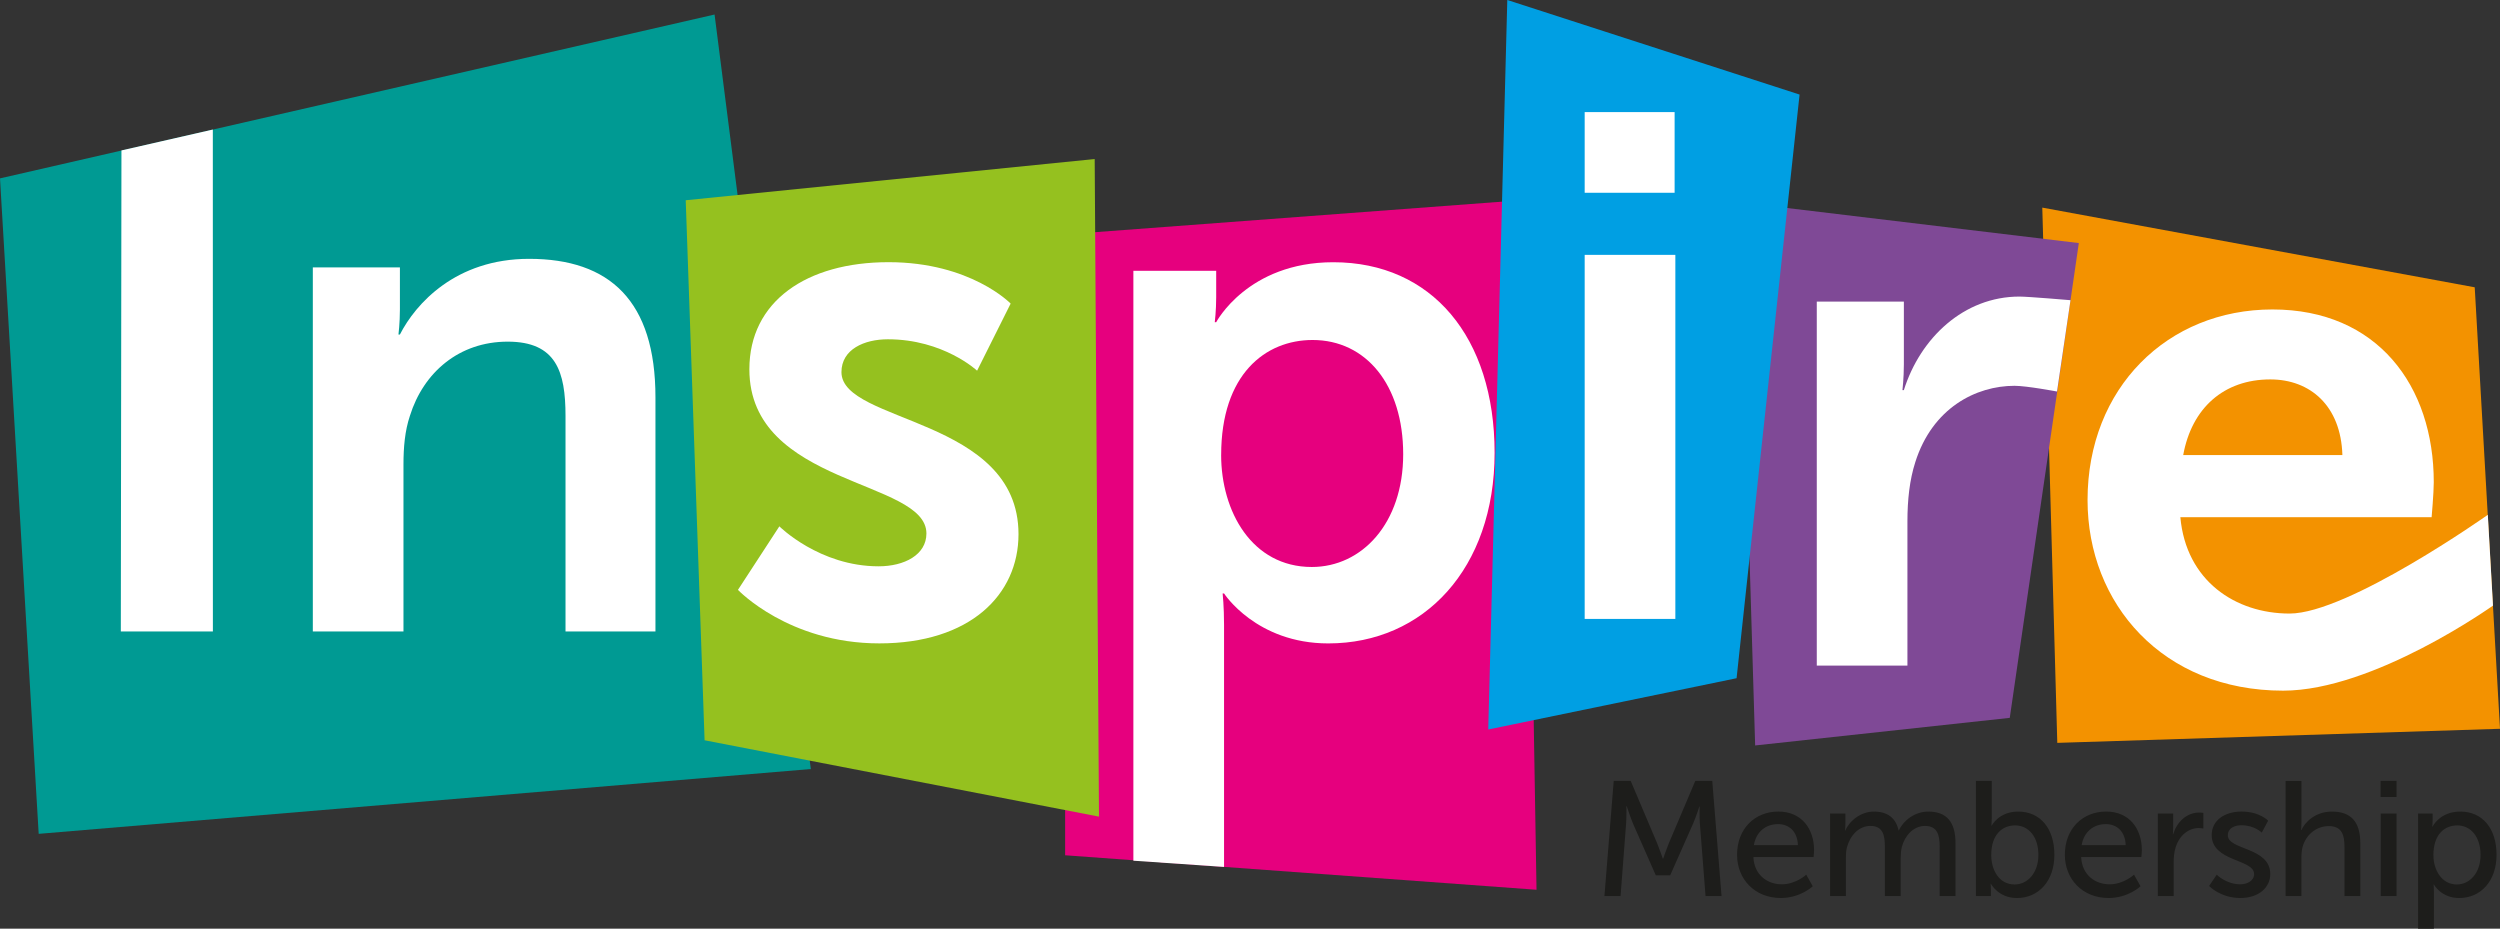
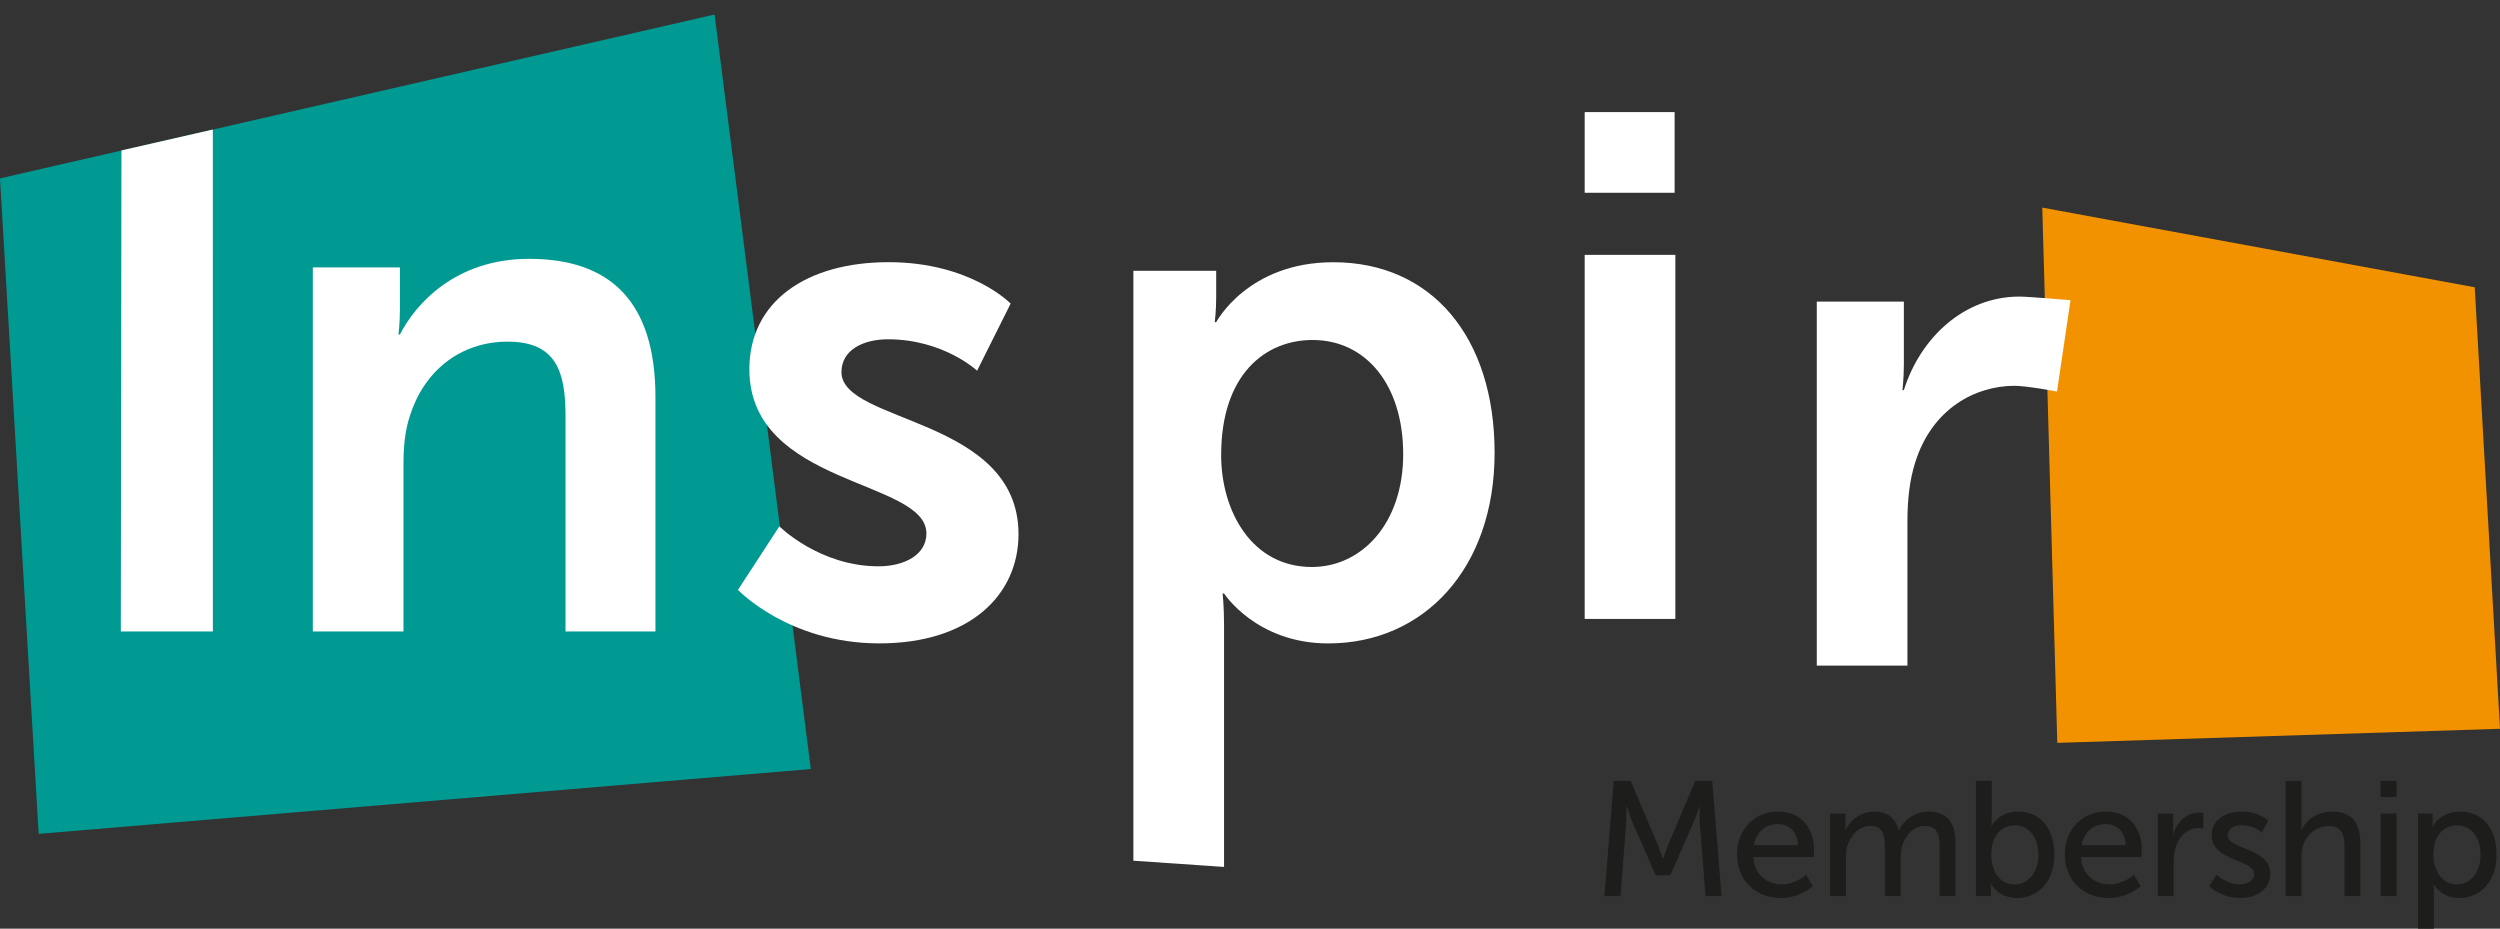
<svg xmlns="http://www.w3.org/2000/svg" id="Layer_1" viewBox="0 0 919.51 341.58">
  <rect x="0" y="0" width="919.51" height="341.58" fill="#333333" stroke="none" />
  <defs>
    <style>.cls-1{fill:#009a93;}.cls-2{fill:#f39200;}.cls-3{fill:#1d1d1b;}.cls-4{fill:#fff;}.cls-5{fill:#7f4996;}.cls-6{fill:#95c11f;}.cls-7{fill:#e6007e;}.cls-8{fill:#009fe3;}</style>
  </defs>
  <polygon class="cls-2" points="751.16 76.36 756.68 273.23 919.51 268.05 910.21 105.67 751.16 76.36 751.16 76.36" />
-   <path class="cls-4" d="M767.81,183.93c0,38.07,27.57,70.1,71.94,70.1,33.34,0,77.18-31.29,77.18-31.29l-1.9-33.39s-51.39,36.32-72.92,36.32c-19.95,0-38.07-12.08-40.17-35.45h92.42s.79-8.93.79-12.86c0-35.45-20.74-63.54-59.34-63.54s-68,28.88-68,70.1h0ZM802.99,167.38c3.15-17.33,14.97-27.83,32.03-27.83,14.7,0,25.99,9.72,26.52,27.83h-58.55Z" />
-   <polygon class="cls-7" points="391.76 86.22 391.76 314.57 565.14 327.26 560.91 73.53 391.76 86.22 391.76 86.22" />
  <polygon class="cls-1" points="0 65.61 14.23 306.69 298.22 282.85 262.82 5.34 0 65.61 0 65.61" />
-   <polygon class="cls-6" points="252.21 73.65 259.15 272.28 404.21 300.36 402.63 58.49 252.21 73.65 252.21 73.65" />
-   <polygon class="cls-5" points="639.57 74.38 645.55 274.18 739.2 264.03 764.6 89.4 639.57 74.38 639.57 74.38" />
-   <polygon class="cls-8" points="554.39 0 547.38 268.31 638.72 249.45 661.89 34.78 554.39 0 554.39 0" />
  <path class="cls-4" d="M44.43,232.26h33.87l-.02-184.61-33.61,7.68-.23,176.93h0ZM115.05,232.26h33.35v-61.44c0-6.3.52-12.34,2.36-17.85,4.99-16.02,18.12-27.31,35.97-27.31s21.27,11.03,21.27,27.31v79.29h33.08v-86.12c0-35.45-16.8-50.94-46.47-50.94-27.04,0-41.75,16.54-47.52,27.83h-.53s.53-4.2.53-9.19v-15.49h-32.03v133.91h0Z" />
  <path class="cls-4" d="M271.42,216.95s18.64,19.69,51.99,19.69,51.2-17.85,51.2-40.17c0-43.06-65.12-40.7-65.12-59.6,0-8.4,8.4-12.08,17.07-12.08,20.48,0,32.82,11.55,32.82,11.55l12.34-24.68s-14.7-15.23-44.9-15.23-51.2,14.44-51.2,39.39c0,43.06,65.12,40.43,65.12,60.39,0,7.88-8.14,12.08-17.59,12.08-21.79,0-36.5-14.7-36.5-14.7l-15.23,23.37h0Z" />
-   <path class="cls-4" d="M416.86,316.57l33.35,2.29v-89.04c0-6.83-.52-11.55-.52-11.55h.52s11.82,18.38,38.33,18.38c35.18,0,61.18-27.57,61.18-70.1s-23.11-70.1-59.34-70.1c-31.51,0-43.06,22.06-43.06,22.06h-.52s.52-4.2.52-9.19v-9.71h-30.46v216.98h0ZM449.15,167.32c0-29.67,16.28-42.27,33.61-42.27,19.69,0,33.34,16.54,33.34,42.01s-15.23,41.48-33.61,41.48c-22.06,0-33.35-20.48-33.35-41.22h0Z" />
+   <path class="cls-4" d="M416.86,316.57l33.35,2.29v-89.04c0-6.83-.52-11.55-.52-11.55h.52s11.82,18.38,38.33,18.38c35.18,0,61.18-27.57,61.18-70.1s-23.11-70.1-59.34-70.1c-31.51,0-43.06,22.06-43.06,22.06h-.52s.52-4.2.52-9.19v-9.71h-30.46v216.98h0ZM449.15,167.32c0-29.67,16.28-42.27,33.61-42.27,19.69,0,33.34,16.54,33.34,42.01s-15.23,41.48-33.61,41.48c-22.06,0-33.35-20.48-33.35-41.22Z" />
  <path class="cls-4" d="M582.85,70.9h33.08v-29.67h-33.08v29.67h0ZM582.85,227.64h33.35V93.74h-33.35v133.91h0Z" />
  <path class="cls-4" d="M668.21,244.82h33.35v-53.04c0-7.88.79-15.23,2.89-21.79,6.3-19.95,22.32-28.09,36.5-28.09,4.46,0,15.63,2.1,15.63,2.1l4.96-33.59s-15.61-1.33-18.76-1.33c-20.48,0-36.5,15.23-42.53,34.4h-.52s.52-4.46.52-9.45v-23.11h-32.03v133.91h0Z" />
  <path class="cls-3" d="M590.11,329.58h5.94l2.04-26.7c.18-2.58.12-6.36.12-6.36h.12s1.32,4.08,2.28,6.36l8.4,19.08h5.28l8.46-19.08c1.02-2.34,2.28-6.24,2.28-6.24h.12s-.12,3.66.06,6.24l2.1,26.7h5.88l-3.42-42.37h-6.24l-9.72,22.92c-.96,2.34-2.1,5.7-2.1,5.7h-.12s-1.14-3.36-2.1-5.7l-9.72-22.92h-6.24l-3.42,42.37h0ZM638.9,314.39c0,9,6.54,15.9,16.08,15.9,7.26,0,11.76-4.32,11.76-4.32l-2.4-4.26s-3.78,3.54-9,3.54-10.14-3.36-10.44-10.02h22.14s.18-1.74.18-2.52c0-7.86-4.56-14.22-13.14-14.22s-15.18,6.24-15.18,15.9h0ZM645.08,310.85c.84-4.98,4.44-7.74,8.88-7.74,3.9,0,7.14,2.52,7.32,7.74h-16.2ZM673.1,329.58h5.82v-13.86c0-1.38.06-2.76.36-3.96,1.14-4.32,4.26-7.98,8.7-7.98,4.68,0,5.28,3.66,5.28,7.62v18.18h5.82v-13.86c0-1.56.12-2.94.42-4.2,1.08-4.14,4.26-7.74,8.52-7.74,4.56,0,5.4,3.36,5.4,7.62v18.18h5.82v-19.44c0-7.74-3.18-11.64-10.02-11.64-4.92,0-9.12,3.24-10.8,6.9h-.12c-1.02-4.56-4.02-6.9-9.12-6.9-4.74,0-9,3.42-10.44,6.96h-.12s.12-1.02.12-2.22v-4.02h-5.64v30.37h0ZM726.75,329.58h5.52v-2.22c0-1.32-.12-2.28-.12-2.28h.12s2.76,5.22,9.54,5.22c7.98,0,13.8-6.24,13.8-15.9s-5.16-15.9-13.32-15.9c-7.14,0-9.72,5.16-9.72,5.16h-.12s.12-1.08.12-2.58v-13.86h-5.82v42.37h0ZM732.39,314.51c0-7.74,4.2-10.92,8.76-10.92,5.04,0,8.58,4.26,8.58,10.86s-3.96,10.86-8.76,10.86c-5.76,0-8.58-5.4-8.58-10.8h0ZM759.46,314.39c0,9,6.54,15.9,16.08,15.9,7.26,0,11.76-4.32,11.76-4.32l-2.4-4.26s-3.78,3.54-9,3.54-10.14-3.36-10.44-10.02h22.14s.18-1.74.18-2.52c0-7.86-4.56-14.22-13.14-14.22s-15.18,6.24-15.18,15.9h0ZM765.64,310.85c.84-4.98,4.44-7.74,8.88-7.74,3.9,0,7.14,2.52,7.32,7.74h-16.2ZM793.66,329.58h5.82v-12.42c0-1.86.18-3.72.72-5.46,1.38-4.5,4.8-7.14,8.52-7.14.9,0,1.68.18,1.68.18v-5.76s-.72-.12-1.5-.12c-4.68,0-8.22,3.48-9.6,7.92h-.12s.12-1.02.12-2.28v-5.28h-5.64v30.37h0ZM812.51,325.85s4.08,4.44,11.52,4.44c6.66,0,10.98-3.78,10.98-8.82,0-9.96-15.6-8.76-15.6-14.22,0-2.64,2.46-3.72,4.98-3.72,4.8,0,7.5,2.7,7.5,2.7l2.34-4.38s-3.12-3.36-9.78-3.36c-6.06,0-10.98,3.12-10.98,8.64,0,9.9,15.6,8.76,15.6,14.34,0,2.46-2.52,3.78-5.04,3.78-5.28,0-8.7-3.54-8.7-3.54l-2.82,4.14h0ZM840.65,329.58h5.82v-14.22c0-1.44.12-2.82.48-4.02,1.26-4.38,5.04-7.5,9.6-7.5,4.86,0,5.76,3.36,5.76,7.62v18.12h5.82v-19.44c0-7.74-3.3-11.64-10.44-11.64-6.06,0-9.9,3.84-11.22,6.78h-.12s.12-1.08.12-2.52v-15.54h-5.82v42.37h0ZM875.58,293.15h5.88v-5.94h-5.88v5.94h0ZM875.64,329.58h5.82v-30.37h-5.82v30.37h0ZM889.38,341.58h5.82v-13.62c0-1.56-.12-2.64-.12-2.64h.12s2.64,4.98,9.3,4.98c7.92,0,13.74-6.24,13.74-15.9s-5.16-15.9-13.32-15.9c-7.62,0-10.2,5.52-10.2,5.52h-.12s.12-1.02.12-2.22v-2.58h-5.34v42.37h0ZM895.02,314.51c0-7.74,4.2-10.92,8.76-10.92,5.04,0,8.58,4.26,8.58,10.86s-3.96,10.86-8.76,10.86c-5.58,0-8.58-5.4-8.58-10.8h0Z" />
</svg>